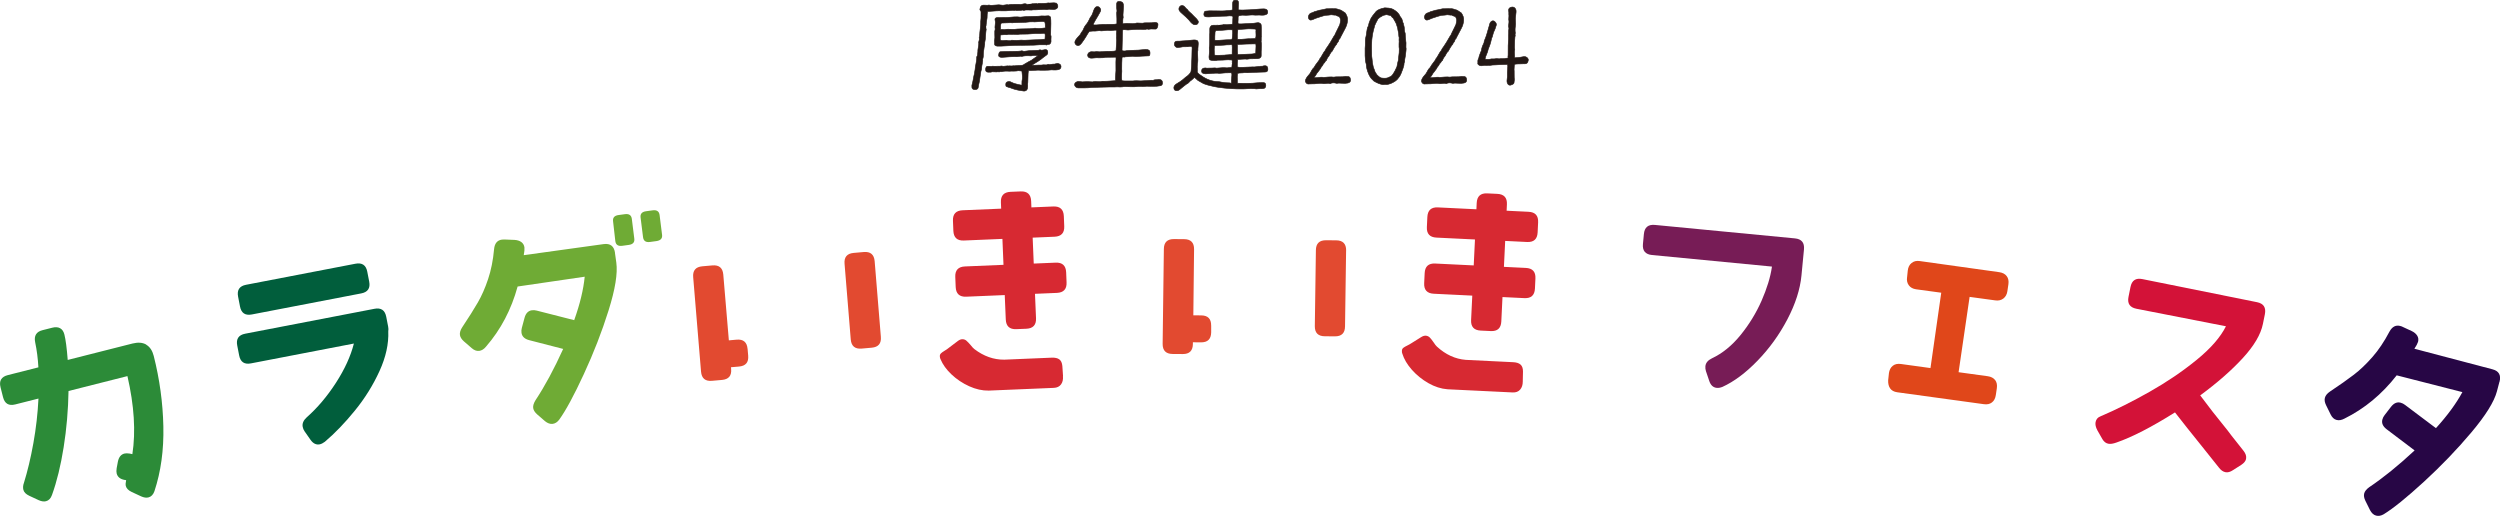
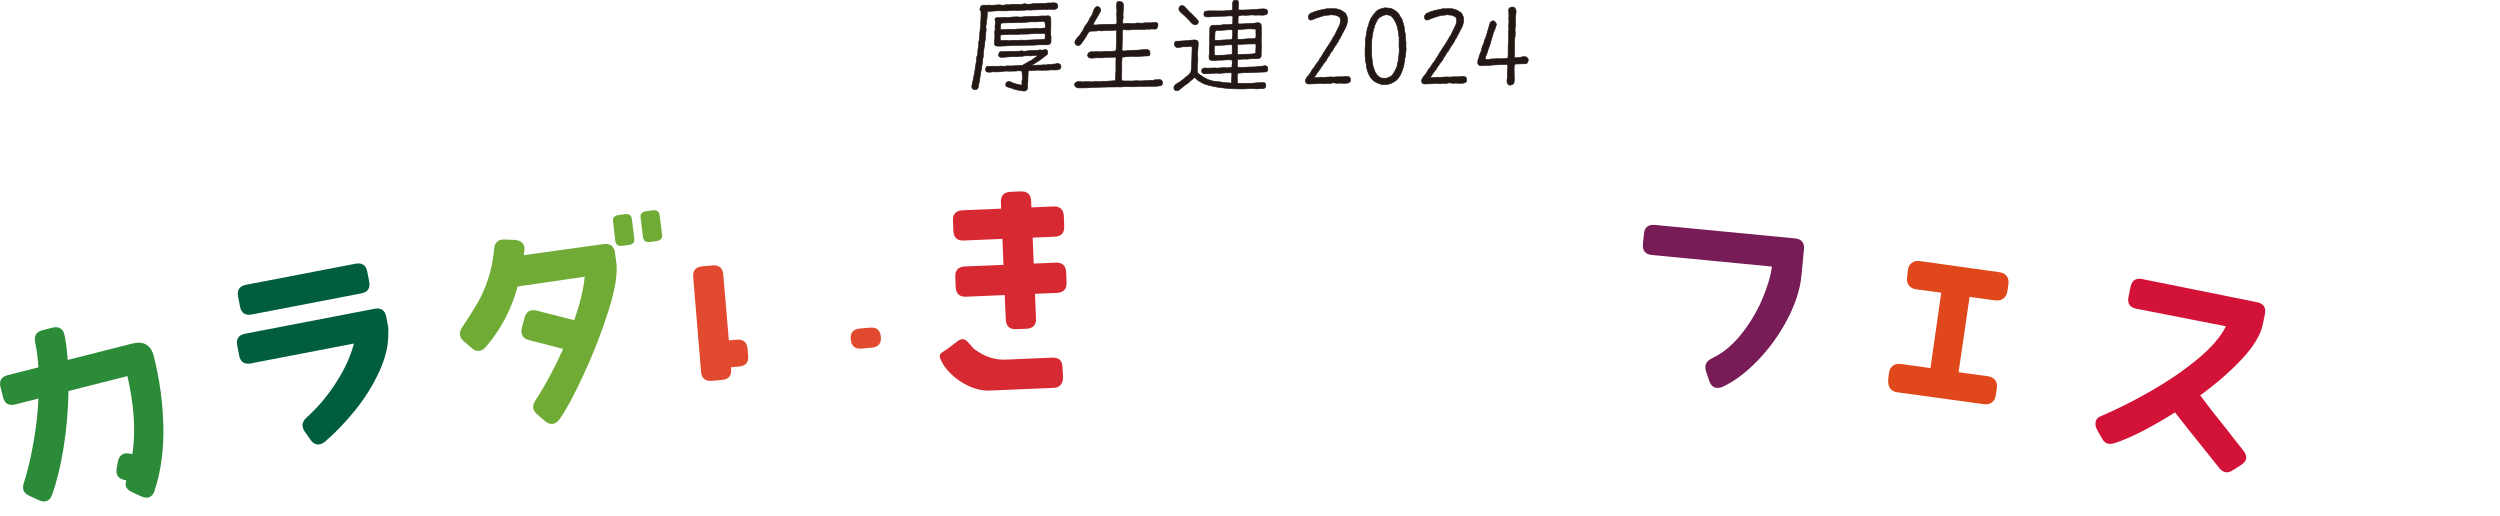
<svg xmlns="http://www.w3.org/2000/svg" id="b" width="677.81" height="139.86" viewBox="0 0 677.81 139.86">
  <g id="c">
    <path d="M286.66,1.18c.09.22.14.41.14.56,0,.28-.15.5-.45.67-.21.11-.45.17-.73.17-.13,0-.33-.01-.59-.04-.26-.03-.45-.04-.56-.04-.22,0-.41.04-.56.11-.47-.06-1.09-.06-1.87,0-.95.06-1.59.07-1.9.06-.24.07-.66.09-1.24.04-.59-.05-1.02,0-1.3.13-.13-.07-.25-.11-.36-.11-.06,0-.17.02-.35.06-.18.04-.34.05-.49.03-.88.04-1.3.06-1.26.06-.11-.02-.28-.05-.5-.08-.22.04-.57.07-1.04.08-.37.06-1.08.07-2.12.06-.47-.06-1.7,0-3.69.17-.11.32-.17.9-.17,1.76-.04.11-.09.47-.17,1.08-.07.61-.11.96-.11,1.08.04.54.06.8.06.78-.02.19-.06.49-.11.91s-.08.75-.08.99c0,.52-.07,1.13-.22,1.82.04.24,0,.63-.14,1.17,0,.19-.04.46-.11.81-.07.35-.11.66-.11.92.02.75-.06,1.3-.22,1.65.06.17.06.35,0,.56-.06.3-.08.49-.08.56-.09.41-.17.92-.22,1.54-.11.3-.22.89-.34,1.79-.02.17-.06.43-.11.78-.02.13-.05.34-.08.61-.06.34-.14.71-.25,1.12-.04.24-.08.49-.13.74-.05.25-.25.41-.6.49-.26.06-.5.03-.73-.08-.22-.11-.35-.3-.36-.56-.04-.35,0-.67.11-.95.07-.2.21-.89.42-2.07.04-.13.08-.33.14-.59.19-1.08.27-1.65.25-1.71.28-1.38.41-2.35.39-2.91.13-.13.21-.34.22-.64.04-.41.07-.64.08-.7-.02-.28.02-.67.11-1.16.09-.49.14-.85.14-1.08,0-.13,0-.25-.03-.36.2-.58.25-.99.14-1.23.09-.19.14-.43.14-.73,0-.37.06-1,.17-1.87.09-.8.13-1.42.11-1.85.07-.24.1-1.15.08-2.71l-.06-.03c-.06-.09-.14-.23-.25-.42.07-.6.25-.97.53-1.12.19-.11.5-.14.95-.1.45.05.77.03.98-.04.22.06.48.08.75.08.22,0,.55-.02.98-.07.43-.05.75-.07.95-.07.13,0,.32.02.56.06.24.04.43.06.56.06.15,0,.34-.03.57-.08.23-.06.41-.08.55-.08s.27.02.42.06c.24-.11.71-.16,1.4-.14.91.02,1.42.02,1.54,0,.09.02.19.03.28.03.13,0,.33-.03.59-.1.26-.07.47-.1.62-.1.19,0,.36.05.53.14-.02,0,.41-.05,1.29-.14h.5c.82-.06,1.2-.08,1.15-.08,1.51.02,2.44-.03,2.8-.14.07.02.19.03.34.03.11,0,.3,0,.57-.03.27-.02.47-.03.6-.03.56,0,.9.15,1.01.45ZM286.91,17.23c.5.11.76.39.76.84,0,.5-.34.79-1.01.87-.3.04-.64.05-1.04.03-.39-.02-.55-.03-.48-.03-.09,0-.25.01-.47.04-.22.03-.39.04-.5.04-.19,0-.54,0-1.06.03h-1.04c-.11,0-.24,0-.39-.03h-.36c-.13.02-.33.03-.6.04-.27,0-.68.03-1.21.07-.24.02-.45.02-.62,0-.07.07-.13.37-.15.88s-.05,1.28-.07,2.31c0,.06,0,.14-.03.25-.02.11-.03.21-.03.28,0,.11,0,.27.03.47.02.91-.33,1.37-1.03,1.37-.06,0-.36-.05-.92-.14-.99-.15-1.89-.39-2.71-.73-.32-.07-.69-.2-1.12-.36-.13-.07-.19-.3-.17-.67.02-.24.1-.41.25-.5.22-.13.44-.2.64-.2.19,0,.44.09.77.28.33.19.92.37,1.78.56.58.13.89.18.92.14.02-.02.03-.36.03-1.03,0-.11.02-.24.06-.39.11-.45.08-1.25-.08-2.4-.22,0-.55-.03-.98-.08-.28.07-.67.11-1.18.11-.56-.02-.95,0-1.17.03-1.01-.07-1.72-.03-2.13.14-.06-.04-.12-.06-.2-.06-.06,0-.14.02-.27.06s-.22.06-.29.06-.15-.02-.22-.06c-.21.06-.54.07-1.01.03-.47-.04-.76-.02-.89.06.11.02-.16.03-.81.03-.52,0-.75-.31-.67-.92.06-.41.21-.63.45-.67h.81c.09.06.24.06.43,0,.2-.06.37-.06.52,0,.56,0,1.14,0,1.73-.03.19-.07.35-.08.5-.03.13.04.26.06.39.06s.31-.02.54-.06c.23-.04.42-.06.55-.06.11,0,.21,0,.31.03.13-.04.33-.04.59-.01s.46.01.59-.04c.13.04.61,0,1.43-.08.28,0,.55,0,.81-.03.35-.02.6-.1.73-.25.32-.17.76-.43,1.34-.78.19-.07.41-.19.67-.34.45-.32,1.06-.75,1.84-1.31-.97-.04-1.6,0-1.9.11-1.05-.09-1.89-.05-2.54.14-.07-.04-.18-.06-.31-.06-.09,0-.35.04-.78.11-.34.04-.58.04-.73,0-.78,0-1.94.07-3.47.2-.21.04-.42,0-.66-.1s-.34-.26-.32-.46c.02-.3.06-.5.11-.61.07-.22.21-.34.42-.36.67-.06,1.67-.08,2.99-.08,1.51,0,2.44-.06,2.8-.17.19.09.39.14.62.14.15,0,.37-.03.67-.08.3-.06.5-.08.61-.08.52-.02,1.32-.06,2.38-.11.13.02.34-.03.62-.14.19.11.43.14.73.08.45-.09.69-.14.73-.14.43,0,.64.26.64.78,0,.32-.11.55-.34.71-.22.16-.52.38-.9.66-.26.24-.76.61-1.48,1.09-.11.06-.25.14-.42.25-.04.02-.43.27-1.17.75h.22c.11.02.19.03.22.03.17,0,.41,0,.71-.03.31-.02.53-.03.68-.03h.7c.5-.06.71-.08.62-.08.11,0,.27,0,.48.03.15.02.26.02.34,0,.13-.02.28-.07.45-.17.13.06.27.08.42.08.09,0,.29-.03.59-.08.24-.06.45-.06.62-.03.49-.15.86-.2,1.12-.14ZM284.95,10.86c.06.49-.05.84-.31,1.06-.09.09-.23.14-.42.14s-.33.05-.42.14c-.15-.06-.45-.07-.89-.06-.54.02-.88.02-1.01,0-.69.09-2.14.14-4.34.14-1.7,0-3,.04-3.91.11-.75.06-1.28.08-1.59.08-.37.04-.94.05-1.71.03-.47-.06-.7-.24-.7-.56.02-.13.02-.32,0-.56-.04-.26-.03-.47.03-.64.06-.26.07-.74.03-1.43-.04-.62,0-1.09.11-1.43-.04-.15-.06-.32-.06-.5,0-.15.02-.37.06-.67s.06-.52.06-.67c0-.09-.02-.22-.06-.39s-.06-.3-.06-.39c0-.28.2-.45.61-.5.61,0,1.55,0,2.8-.03.58-.04,1.15-.08,1.73-.14.73-.04,1.3-.02,1.73.06.84-.13,2.13-.21,3.89-.22.22.02.57,0,1.04-.03.56-.09,1.15-.11,1.76-.06.2-.04.51-.06.92-.06.35.06.56.23.62.53.09.56.09,2.12,0,4.67.11.17.15.39.11.67-.02.41-.03.64-.03.7ZM283.33,10.63c.09-.88.06-1.42-.08-1.62-.52.07-1.37.1-2.54.08-.28,0-.96.05-2.04.14-.39,0-.98,0-1.76.03-.21-.02-.51,0-.92.08-.62.02-1.5,0-2.66-.03-.17.09-.33.13-.47.11-.26-.02-.4-.03-.42-.03l-1.09.08c-.07,0-.12.03-.14.08-.04.76-.04,1.2,0,1.31.17.09.37.14.61.14.11,0,.29-.01.55-.04.25-.03.43-.04.55-.04.17,0,.31.02.42.06-.04,0,.12.02.47.06.21.02.35-.03.45-.14.62.04,1.19.05,1.73.03.07,0,.22,0,.45-.03.17-.02.31-.03.42-.03s.3,0,.56.03h.59c.21,0,1.04-.04,2.49-.11.69.02,1.64-.04,2.85-.17ZM283.41,7.56c.02-.76-.03-1.29-.14-1.57-.09-.11-.34-.17-.73-.17-.21,0-.55.02-1.02.06s-.82.06-1.02.06c-.19,0-.35,0-.48-.03-.45-.02-1.12.03-2.01.14-.73.04-1.81.07-3.24.11-.06.04-.34.04-.84,0-.56.04-1.35.07-2.38.08-.15.06-.24.3-.28.73-.02.26-.02.61,0,1.03.28-.02.67,0,1.17.03.35-.11,1.05-.14,2.1-.08.24.02.41.02.5,0,.54-.07,1.14-.11,1.79-.11,1.96,0,3.22-.07,3.78-.2.62.13,1.55.1,2.8-.08Z" fill="#231815" stroke="#231815" stroke-miterlimit="10" stroke-width=".16" />
    <path d="M314.67,23.24c-.67.13-1.41.19-2.21.17-.99-.02-1.53-.03-1.62-.03-.24.06-.66.08-1.26.08h-1.12c-.52.07-1.19.09-2.01.06-1.14-.06-1.85-.05-2.13.03-.35.04-.84.04-1.45,0-.41.04-1.09.05-2.04.03-.43,0-1.24.02-2.43.06-1.3.06-2.14.08-2.52.08-.43.07-1.02.11-1.79.11h-1.82c-.21,0-.41-.09-.62-.28-.21-.19-.31-.39-.31-.61,0-.24.13-.46.39-.64.2-.15.44-.22.7-.22.13,0,.31.02.55.06.23.04.4.06.52.06s.21,0,.31-.03c.56-.06,1.37-.05,2.43.03.19-.07.44-.11.75-.11.13,0,.33,0,.59.03.26.02.45.03.56.03.28,0,.49-.04.64-.11.52.04,1.74-.02,3.66-.17v-.95c0-.3.03-.71.08-1.23.04-.21.05-.75.03-1.62-.02-1.02,0-1.71.03-2.04.02-.15.02-.33,0-.53-.63.02-1.59.03-2.88.03-.24.09-.56.14-.95.14-.52-.02-.85-.02-.98,0-.26-.04-.77,0-1.54.08-.5.06-.88-.03-1.12-.25-.15-.15-.22-.32-.22-.5,0-.47.26-.78.78-.95.17-.04.42-.04.76-.01.34.03.6,0,.81-.07.46.09,1.04.1,1.73.03.69-.07,1.15-.1,1.4-.08.32.02.78,0,1.4-.03.2,0,.47-.05.81-.14,0-.06.04-.66.11-1.82.06-.82.06-1.39,0-1.71.04-.24.04-.61,0-1.09,0-.09,0-.21.03-.36.02-.15.03-.25.03-.31,0-.24-.19-.34-.56-.28-.86.11-1.38.14-1.57.08-.07-.02-.18-.03-.31-.03-.15,0-.42.02-.81.07-.39.05-.69.07-.89.07-.22,0-.41-.02-.56-.06-.24,0-.62.04-1.15.11-.26-.04-.78,0-1.57.08-.35.5-.63.95-.84,1.33s-.6.96-1.17,1.75c-.37.52-.72.78-1.03.78-.22,0-.42-.09-.6-.27-.18-.18-.27-.38-.27-.6,0-.3.2-.68.59-1.15.32-.35.63-.7.92-1.03.06-.22.27-.56.64-1.01.22-.48.37-.81.45-.98.21-.34.46-.68.76-1.03.24-.35.52-.89.84-1.59.3-.28.58-.85.85-1.72.27-.87.67-1.26,1.19-1.19.37.06.63.34.78.84.06.21-.21.79-.81,1.76-.45.71-.86,1.43-1.23,2.15-.02.07.05.15.2.22.5.02,1,0,1.48-.07.48-.07.95-.09,1.4-.07.06-.02.44-.03,1.15-.03h.92c.34.02.76-.02,1.26-.11.02-.3.02-.76,0-1.37-.02-.41-.04-.96-.06-1.65.07-.28.1-.47.08-.59-.04-.24-.06-.42-.06-.53-.02.15-.03-.23-.03-1.15,0-.54.21-.81.64-.81.73,0,1.13.28,1.2.84.02.15.03.33.03.53,0,.24-.02.63-.07,1.17-.05.54-.07.92-.07,1.15,0,.26.02.48.06.67-.07.19-.11.46-.11.81v.84l.17.06c.28-.07.6-.11.95-.11.17,0,.42,0,.76.03.34.02.59.03.75.03.47,0,.87-.06,1.2-.17.37.02.86.04,1.45.06.34-.09.86-.13,1.58-.11s1.23,0,1.55-.08c.15-.04.34-.04.56,0,.26.06.42.13.48.22.06.09.08.22.08.39,0,.28-.07.55-.2.81-.13.26-.3.38-.5.36-.91-.06-1.52-.03-1.82.08-.07-.06-.22-.08-.45-.08-.24.02-.4.06-.48.11-.52,0-1.18,0-1.99-.03-.6,0-1.49.06-2.68.17-.76-.11-1.26-.11-1.48,0-.04,1.4-.08,3.25-.14,5.56.32.17.76.18,1.31.03.26-.04,1.31-.08,3.16-.14.41-.04,1.02-.09,1.85-.17.41-.02.72.04.94.18.21.14.32.4.32.77,0,.5-.1.76-.31.78-.39,0-.99.03-1.79.08-.28,0-.62.02-1.02.06-.4.04-.73.05-.99.03-.19-.04-.37-.06-.56-.06s-.5.03-.94.08c-.44.06-.78.07-1.02.06-.09.06-.21.08-.34.08-.13-.02-.26-.03-.39-.03s-.21.07-.22.22c-.06.88-.08,1.88-.08,3.02.04.3.03.84-.03,1.62-.04.71-.02,1.21.06,1.51.06.09.32.14.78.14h2.24c.11-.04.46-.06,1.03-.06.62.07,1.42.07,2.41-.03.06.02.36,0,.92-.06.52-.06.89-.06,1.09,0,.13-.11.32-.17.56-.17.34,0,.53,0,.59-.03.13-.04.26-.06.39-.06.67,0,1.01.32,1.01.95,0,.41-.18.65-.53.73Z" fill="#231815" stroke="#231815" stroke-miterlimit="10" stroke-width=".16" />
    <path d="M343.61,18.24c.09.15.14.32.14.5,0,.52-.24.78-.73.78-.21,0-.51,0-.91.03-.4.02-.7.03-.91.03-.63,0-1.27.03-1.9.08-.82.07-1.46.08-1.93.03-.19.06-.48.08-.89.08s-.73.05-.95.14c0,.19-.03.51-.08.98.02.09.03.25.03.48.02.26.02.66,0,1.2.39-.02,1.11,0,2.15.03-.13,0,.49,0,1.87-.03.13,0,.35-.02.67-.06s.56-.06.73-.06.65-.02,1.45-.06c.56-.04.84.21.84.75,0,.6-.29.89-.87.89-.63,0-1.2.03-1.71.08-.19-.07-.76-.1-1.71-.08-.58.04-1.17.07-1.76.08-2.39.04-4.69-.11-6.91-.45-.49-.06-1.25-.21-2.29-.48-.37-.07-.91-.24-1.62-.5-.26-.17-.67-.4-1.23-.7-.19-.07-.4-.23-.64-.48-.3-.28-.51-.46-.64-.53-.13.19-.4.45-.81.78-.15.07-.35.25-.6.53-.25.28-.48.45-.68.5-.45.32-1.09.83-1.93,1.54-.21.19-.46.28-.75.28-.52,0-.78-.28-.78-.84,0-.19.07-.38.21-.57.14-.2.41-.41.81-.63.4-.22.67-.39.8-.5.34-.22.79-.6,1.37-1.12.52-.32.98-.75,1.37-1.31.09-.13.17-.69.22-1.68.09-1.86.14-3.28.14-4.25.02-.21.03-.41.03-.62,0-.32-.06-.48-.17-.48s-.27,0-.47-.03c-.26.09-.66.13-1.19.11s-.9,0-1.1.08c-.11,0-.28.02-.49.07-.21.05-.38.07-.49.07-.24,0-.45-.09-.63-.27-.18-.18-.27-.39-.27-.63,0-.6.28-.88.84-.84.32.02.74,0,1.29-.06.63-.06,1.07-.08,1.31-.08.15-.02.36-.05.64-.08.63-.07,1.04-.11,1.23-.11.63,0,1,.14,1.09.42.06.19.08.4.08.64,0,.15-.02.44-.06.87-.04.35-.05.63-.03.84-.06.17-.08.44-.08.81,0,.19,0,.49.03.91.02.42.03.73.03.94,0,.43-.04.75-.11.95-.06.43-.07,1.08-.03,1.96-.11.32.07.65.56,1.01.09.06.23.15.42.28,1.45,1.08,3.01,1.64,4.67,1.68.21,0,.51.05.92.14.6.13,1.34.2,2.24.2.13.06.28.08.45.08-.04-.45-.02-1.02.06-1.71.06-.41.06-.74,0-.98-.02-.11-.16-.16-.42-.14-.67-.02-1.68.04-3.02.17-.15-.06-.44-.07-.87-.06-.69.04-1.01.06-.95.06-.13,0-.41.02-.84.06-.43.04-.76.06-1.01.06-.34-.02-.6-.08-.78-.2-.19-.11-.28-.29-.28-.53,0-.58.34-.87,1.01-.87.13,0,.27.02.42.06.32,0,.78,0,1.4-.03.63-.06,1.05-.05,1.26.03,1.04-.13,1.99-.16,2.82-.08.09,0,.5-.05,1.23-.14.09-.11.13-.31.11-.59,0-.35,0-.58.03-.67,0,.06,0-.08.03-.42,0-.19-.06-.3-.17-.34-.34.02-.63,0-.9-.03l-.64.03c-.56.06-1.32.08-2.29.08-.09.07-.33.11-.7.11l-.67-.03c-.13,0-.25-.02-.36-.06-.26-.06-.42-.14-.46-.25-.05-.11-.08-.28-.1-.5-.02-.17,0-.37.03-.61.09-.58.1-1.26.03-2.04.09-.34.13-1.3.11-2.91,0-.63,0-1,.03-1.09v-1.15c0-.26.09-.49.28-.68.19-.2.41-.28.67-.27.52.02.96,0,1.31-.03.87-.11,1.3-.17,1.29-.17.07,0,.25,0,.52.03s.45.03.55.03c.34-.04.85-.08,1.54-.14.06-.17.08-.64.08-1.43l.03-.25c.02-.15.02-.26,0-.34-.04-.11-.1-.18-.2-.2-.39-.07-.92-.07-1.59.03-.37.02-.78.03-1.23.03s-1.05.03-1.79.08c-.32.04-.89.07-1.71.11-.52,0-.85-.03-.98-.08-.35-.17-.46-.51-.31-1.03.07-.28.21-.43.39-.45.58-.09,1.37-.12,2.38-.08,1.75.06,2.91.03,3.47-.08.37.02.87-.04,1.48-.17v-1.65c.02-.61.21-.95.59-1.01.32-.04.57,0,.75.11.19.11.28.32.28.61v.22c0,.22-.01.54-.04.94s-.04.66-.04.77c.52.06,1.54.05,3.05-.03.32-.02.96-.07,1.93-.14.78-.07,1.42-.11,1.9-.11.58,0,.92.17,1.04.5.17.5.05.85-.36,1.03-.41.19-1.02.23-1.85.14-.19.02-.52.03-1.01.03-.63-.06-1.11-.07-1.43-.03-.09,0-.22,0-.39.03-.39.06-1.01.06-1.85,0-.07,0-.18.02-.31.06-.13.04-.23.06-.29.06s-.16.02-.28.07c-.12.05-.18.2-.18.46v.56c-.07.56-.06.94.06,1.15.43.04.99.03,1.68-.03.6-.04,1.44-.08,2.52-.14.09,0,.26-.02.49-.07.23-.05.41-.07.52-.07.34-.04.63.08.89.36.09.09.14.48.14,1.17v1.76c-.02.19,0,.32.03.39-.06.15-.07.39-.06.71.02.33,0,.56-.03.71.07.28.1.71.08,1.29-.04,1.1-.06,1.55-.06,1.34v1.15c.04.5-.29.79-.98.87-.45,0-1.13,0-2.04.03-.35.02-.63.06-.84.11-.17-.06-.63-.06-1.37,0-.26.02-.64.05-1.15.08-.04.3-.07.66-.08,1.09-.02.6,0,.91.03.95.26.09.77.12,1.54.08,1.58-.09,2.45-.13,2.6-.11.22.04.54.02.95-.04.41-.07.74-.09.98-.07.17-.09.37-.11.62-.06.26-.09.49-.14.7-.14.34-.02.58.09.73.34ZM324.91,5.96c-.06.5-.36.75-.92.75-.34,0-.72-.23-1.15-.7-.24-.34-.66-.79-1.26-1.37-.04-.06-.42-.4-1.15-1.03-.54-.45-.81-.84-.81-1.17,0-.24.08-.46.25-.66.17-.2.37-.29.61-.29.3,0,.59.18.87.53.09.15.31.35.64.62.04.15.23.37.59.67.3.24.65.59,1.06,1.03.26.26.51.51.76.75.35.39.52.68.5.87ZM334.08,12.42c0-.21-.07-.31-.22-.31-.11,0-.3.01-.56.04-.26.03-.48.03-.64.01-.45.06-1.09.1-1.93.14-.58-.02-1.06,0-1.45.08-.09.5-.1,1.35-.03,2.54.15.06.47.08.95.08.13,0,.47,0,1.01-.03.43-.02.74-.03.92-.03-.06-.02.23-.05.87-.08.21,0,.56-.04,1.06-.11.02-.28.03-1.06.03-2.35ZM334.19,9.4c.02-.73,0-1.16-.03-1.29-.52-.09-1.49-.06-2.91.11-.35.02-.83.04-1.43.06-.21.02-.34.16-.39.42-.02.34-.04.75-.06,1.23-.02.22-.02.55,0,.98.41.04.86.04,1.34,0,1.51-.11,2.43-.16,2.75-.14.33.02.52-.04.57-.17.07-.2.12-.61.14-1.2ZM340.53,8.12c-.02-.19-.15-.27-.39-.25-.15-.02-.36-.03-.64-.03-.11,0-.43,0-.95-.03-.58.06-1.56.12-2.94.2-.13.95-.17,1.83-.11,2.63.62.06,1.63,0,3.05-.14.37.02.95,0,1.73-.06.19-.09.27-.44.25-1.03-.04-.75-.04-1.17,0-1.29ZM340.53,12.53c0-.3-.03-.51-.08-.64-1.77.02-3.41.07-4.92.17-.02.07-.03.63-.03,1.68.02.22.04.56.06,1.01.15.06.52.06,1.12,0,.62,0,1.53-.04,2.74-.11.24,0,.59-.07,1.03-.22.04-.43.07-1.05.08-1.87Z" fill="#231815" stroke="#231815" stroke-miterlimit="10" stroke-width=".16" />
    <path d="M366.06,21.17c.26.75.05,1.19-.64,1.34-.37.09-.9.11-1.58.06-.68-.06-1.15-.05-1.41.03-.76-.21-1.36-.18-1.79.08-.34-.13-.75-.14-1.26-.03-.26.06-.59.05-.98-.03-.22-.04-.62-.03-1.17.03-.63.07-1.06.1-1.29.08-.22-.02-.57,0-1.03.03-.24.06-.47,0-.69-.2-.21-.19-.31-.4-.29-.64.02-.41.31-.92.87-1.54.09-.11.22-.27.39-.47.15-.28.31-.57.49-.88s.38-.55.6-.74c.17-.35.49-.84.98-1.45.04-.09.14-.23.31-.42s.24-.33.22-.42c.21-.22.45-.61.74-1.15.29-.54.55-.93.77-1.17.09-.28.3-.61.62-1.01.43-.6,1.01-1.54,1.73-2.82.15-.13.31-.42.48-.87.17-.32.41-.81.73-1.48.06-.17.19-.44.39-.81.13-.5.21-.94.22-1.31-.06-.19-.12-.37-.18-.56-.07-.19-.17-.31-.32-.36-.65-.22-.96-.34-.92-.34-.15,0-.34-.02-.57-.06s-.42-.06-.55-.06c-.35.07-.91.13-1.68.17-.58.15-1.43.42-2.57.81-.67.32-1.09.47-1.26.47-.28,0-.49-.15-.62-.45-.13-.28-.09-.61.11-.98.11-.2.28-.35.5-.45.37-.13.57-.2.59-.22.2-.13.54-.25,1.01-.36.19-.04.44-.11.75-.22.43-.06,1.05-.19,1.87-.39.43,0,1.08,0,1.96-.03.58-.02,1.04.07,1.4.25.28.02.58.14.9.36.54.35.82.54.84.56.15.21.32.53.5.98.11.35.15.75.11,1.17-.07.75-.3,1.44-.67,2.1-.26.52-.68,1.32-1.26,2.4-.02.17-.15.35-.39.56-.02.28-.13.52-.32.73-.2.21-.29.37-.29.5-.21.22-.43.53-.67.92-.35.65-.54.99-.56,1.01-.19.13-.35.33-.49.59s-.28.51-.41.75c-.06.07-.15.19-.28.34-.19.28-.31.54-.36.78-.17.07-.3.22-.39.43-.09.21-.22.36-.39.43-.07.24-.32.62-.73,1.12-.06.19-.17.37-.34.56-.17.19-.27.33-.31.42-.32.35-.6.76-.84,1.23-.02.04-.08.11-.18.21s-.15.2-.15.29c0,.04.17.05.5.03,1.03-.15,1.7-.18,2.01-.08.13,0,.59-.04,1.37-.11.58-.04,1.04-.03,1.4.03.34-.07.86-.1,1.57-.08s1.24-.02,1.59-.11c.24,0,.5.01.77.04.27.03.45.16.55.41Z" fill="#231815" stroke="#231815" stroke-miterlimit="10" stroke-width=".16" />
    <path d="M381.24,13.2c0,.28-.05.75-.14,1.4-.02.28-.08.72-.2,1.31-.06.24-.07.49-.06.75-.15.3-.21.63-.2,1.01-.11.52-.37,1.28-.78,2.26-.11.3-.29.61-.53.95-.32.39-.49.61-.5.64-.24.28-.63.56-1.17.84s-.89.42-1.06.42c-.22.11-.5.16-.84.14-.41-.02-.68,0-.81.03-.8-.13-1.62-.46-2.46-.98-.17-.15-.4-.38-.7-.7-.49-.6-.89-1.47-1.2-2.63-.07-.28-.13-.69-.17-1.23-.19-.63-.29-1.4-.31-2.29v-2.04c.06-.39.08-1.13.08-2.21,0-.22.05-.54.15-.94.1-.4.15-.7.15-.91.06-.35.11-.71.17-1.06.07-.43.19-.74.34-.92.07-.52.25-1.08.53-1.68.06-.11.14-.28.24-.5.1-.22.56-.82,1.36-1.79.43-.41,1.2-.73,2.32-.95.65.04,1.02.07,1.12.08.45.06.81.16,1.09.31.84.45,1.43.99,1.79,1.62.04.19.16.39.36.61s.35.52.42.88c.07.36.16.61.25.74-.02.06.04.29.17.7.06.13.09.45.11.95.02.41.09.75.22,1.01.02.56.07,1.29.17,2.18.06.22.07.56.04,1.01-.03.45-.01.77.04.98ZM379.37,13.26c-.02-.11-.04-.29-.06-.53-.02-.47,0-1,.03-1.59-.04-.13-.04-.34-.01-.63.03-.29,0-.51-.07-.66,0-.52-.08-1.09-.25-1.71-.02-.37-.1-.73-.25-1.06-.09-.41-.24-.79-.45-1.15-.21-.35-.4-.7-.59-1.03-.15-.07-.28-.19-.38-.34-.1-.15-.17-.24-.21-.28-.15-.07-.56-.18-1.23-.31-.21.06-.49.12-.87.2-.24.11-.55.29-.92.53-.09.11-.26.25-.5.42-.04.09-.23.47-.59,1.12-.26.5-.41.92-.45,1.26-.32,1.04-.53,2.17-.64,3.38-.04.43-.06.87-.06,1.31v1.2c-.02.39,0,.99.03,1.79.02.21.06.51.11.92,0,.49.11,1.2.34,2.15.06.11.13.28.21.52.08.23.17.49.27.77.09.17.25.41.48.73.54.56.97.86,1.29.89.95.13,1.63.05,2.04-.25.45-.09.85-.45,1.2-1.06.09-.15.22-.37.39-.67.11-.24.28-.6.5-1.06.04-.26.11-.62.22-1.09.19-.65.26-1.06.22-1.23.17-1.19.23-2.04.2-2.54Z" fill="#231815" stroke="#231815" stroke-miterlimit="10" stroke-width=".16" />
    <path d="M397.54,21.17c.26.75.05,1.19-.64,1.34-.37.09-.9.11-1.58.06-.68-.06-1.15-.05-1.41.03-.76-.21-1.36-.18-1.79.08-.34-.13-.75-.14-1.26-.03-.26.06-.59.05-.98-.03-.22-.04-.62-.03-1.17.03-.63.07-1.06.1-1.29.08-.22-.02-.57,0-1.03.03-.24.06-.47,0-.69-.2-.21-.19-.31-.4-.29-.64.02-.41.31-.92.87-1.54.09-.11.22-.27.39-.47.15-.28.31-.57.49-.88s.38-.55.6-.74c.17-.35.49-.84.98-1.45.04-.09.14-.23.31-.42s.24-.33.22-.42c.21-.22.45-.61.74-1.15.29-.54.55-.93.77-1.17.09-.28.3-.61.62-1.01.43-.6,1.01-1.54,1.73-2.82.15-.13.31-.42.48-.87.17-.32.41-.81.73-1.48.06-.17.19-.44.39-.81.13-.5.21-.94.22-1.31-.06-.19-.12-.37-.18-.56-.07-.19-.17-.31-.32-.36-.65-.22-.96-.34-.92-.34-.15,0-.34-.02-.57-.06s-.42-.06-.55-.06c-.35.07-.91.13-1.68.17-.58.15-1.43.42-2.57.81-.67.32-1.09.47-1.26.47-.28,0-.49-.15-.62-.45-.13-.28-.09-.61.11-.98.11-.2.28-.35.5-.45.37-.13.57-.2.59-.22.2-.13.54-.25,1.01-.36.19-.04.44-.11.75-.22.43-.06,1.05-.19,1.87-.39.43,0,1.08,0,1.96-.03.58-.02,1.04.07,1.4.25.28.02.58.14.9.36.54.35.82.54.84.56.15.21.32.53.5.98.11.35.15.75.11,1.17-.07.75-.3,1.44-.67,2.1-.26.52-.68,1.32-1.26,2.4-.02.17-.15.35-.39.56-.02.28-.13.52-.32.73-.2.21-.29.37-.29.5-.21.22-.43.53-.67.92-.35.65-.54.99-.56,1.01-.19.13-.35.33-.49.59s-.28.51-.41.75c-.06.07-.15.19-.28.34-.19.28-.31.54-.36.78-.17.07-.3.22-.39.43-.09.21-.22.36-.39.43-.07.24-.32.62-.73,1.12-.06.19-.17.37-.34.56-.17.19-.27.33-.31.42-.32.35-.6.76-.84,1.23-.02.04-.08.11-.18.21s-.15.2-.15.29c0,.04.17.05.5.03,1.03-.15,1.7-.18,2.01-.08.13,0,.59-.04,1.37-.11.58-.04,1.04-.03,1.4.03.34-.07.86-.1,1.57-.08s1.24-.02,1.59-.11c.24,0,.5.01.77.04.27.03.45.16.55.41Z" fill="#231815" stroke="#231815" stroke-miterlimit="10" stroke-width=".16" />
    <path d="M414.35,16.28c-.06.76-.46,1.1-1.2,1.01-.28.02-.61.03-.98.03-.69,0-1.15.03-1.37.08l-.22.08c0,.13-.01.36-.04.69s-.04.57-.04.74c0,.06,0,.16.03.31v.31c0,1.25.02,1.94.06,2.07-.02.19-.06.47-.11.87-.04.22-.33.42-.87.59-.07.02-.15.03-.22.03-.26,0-.47-.13-.63-.41-.16-.27-.22-.55-.18-.85.02-.22.06-.56.11-1.01-.04-.65,0-1.63.11-2.94l-.11-.42c-.19.02-.8.04-1.85.06-.34.02-.85.05-1.54.08-.32-.02-.8.03-1.45.14-.07-.04-.28-.04-.61,0-.32.04-.51.03-.59-.03-.11,0-.28.02-.52.06s-.4.06-.49.06c-.32,0-.6-.11-.84-.34-.11-.11-.16-.2-.14-.28.02-.2.03-.32.03-.34-.04-.28-.02-.5.04-.66.07-.16.14-.32.21-.49-.02-.09.07-.41.27-.95s.34-.89.43-1.03c.04-.58.27-1.28.7-2.1,0-.22.07-.49.2-.81.17-.41.26-.64.28-.7.04-.19.13-.47.28-.84.17-.5.39-1.28.67-2.32.11-.65.35-1.07.73-1.26.28-.13.55-.07.81.18s.39.5.39.74c0,.15-.04.31-.11.47-.09.41-.32.98-.67,1.71-.07.26-.19.67-.34,1.23-.11.17-.19.36-.22.59-.19.95-.49,1.88-.89,2.8-.04.28-.14.61-.31,1.01-.21.47-.33.78-.38.95-.05.17-.1.38-.15.64.6.11,1.17.09,1.73-.06.49.04.95,0,1.4-.08.19.04.43.06.73.06.17-.04.44-.05.81-.04.37,0,.78-.03,1.23-.13l.36-.06c-.06-.37-.06-.62,0-.75-.02-1.96.02-3.45.11-4.47v-1.01s.05-.4.03-1.09c.02-.19.05-.46.08-.81-.07-.15-.11-.33-.11-.53,0-.11.03-.35.08-.7.04-.28.05-.5.03-.67-.06-.22-.07-.52-.03-.89.04-.39.04-.69,0-.89.02-.13.02-.32,0-.56-.04-.28-.06-.47-.06-.56,0-.32.12-.54.35-.68s.46-.21.68-.21c.45,0,.77.25.95.75.09.24.07.84-.08,1.79-.06.34-.07.78-.03,1.34s.03,1.01-.03,1.34c-.11.65-.11,1.29,0,1.9-.09.07-.11.21-.06.42s.04.39-.06.56c-.07.71-.11,1.58-.11,2.63-.02.19,0,.46.06.81-.07.21-.1.49-.08.87.04.41.05.71.04.89,0,.19-.02.35-.04.48.3-.02.73-.06,1.29-.11.24-.06.67-.13,1.29-.22.32-.02.57.05.76.2.3.24.44.49.42.75Z" fill="#231815" stroke="#231815" stroke-miterlimit="10" stroke-width=".16" />
    <path d="M39.64,93.46c.99.57,1.67,1.59,2.04,3.04,1.6,6.32,2.47,12.68,2.61,19.08.14,6.4-.66,12.27-2.42,17.6-.33.93-.87,1.49-1.62,1.68-.57.15-1.23.05-1.97-.28l-2.56-1.19c-.91-.43-1.44-.97-1.61-1.64-.09-.35-.06-.88.09-1.57l-.36-.05c-1.23-.21-1.96-.79-2.21-1.77-.09-.35-.09-.82,0-1.41l.33-1.77c.25-1.24.84-1.97,1.77-2.21.35-.09.82-.09,1.41,0l.75.16c.94-6.11.5-13.17-1.34-21.16l-15.97,4.04c-.09,5.19-.53,10.28-1.32,15.24-.79,4.97-1.84,9.29-3.17,12.96-.33.93-.87,1.49-1.62,1.68-.57.15-1.23.05-1.97-.28l-2.56-1.19c-.91-.43-1.45-.97-1.61-1.64-.14-.57-.09-1.2.16-1.87.98-3.16,1.84-6.75,2.56-10.76.72-4.01,1.18-8.04,1.38-12.09l-6.29,1.59c-1.77.45-2.87-.21-3.32-1.98l-.67-2.65c-.45-1.77.21-2.87,1.98-3.32l8.28-2.1c-.13-2.36-.42-4.64-.88-6.83-.35-1.74.32-2.83,2-3.25l2.65-.67c.84-.21,1.54-.17,2.11.14s.96.87,1.17,1.71c.35,1.37.65,3.67.9,6.89l17.56-4.45c1.5-.38,2.75-.28,3.74.29Z" fill="#2c8b38" stroke-width="0" />
    <path d="M104.72,85.89l.52,2.68c.09.45.1.86.03,1.25.14,3.41-.65,7-2.38,10.79-1.73,3.79-3.94,7.35-6.64,10.67-2.7,3.33-5.42,6.16-8.18,8.5-.49.37-.95.6-1.4.69-.94.18-1.76-.22-2.46-1.2l-1.63-2.33c-.26-.37-.43-.78-.51-1.22-.17-.89.19-1.75,1.1-2.58,2.89-2.55,5.53-5.67,7.91-9.35,2.38-3.68,4-7.23,4.87-10.65l-27.91,5.38c-1.79.35-2.86-.38-3.2-2.17l-.52-2.68c-.35-1.79.38-2.86,2.17-3.2l35.03-6.75c1.79-.35,2.86.38,3.2,2.17ZM65.07,83.09l-.52-2.68c-.34-1.79.38-2.86,2.17-3.2l29.66-5.71c1.79-.34,2.86.38,3.2,2.17l.52,2.68c.35,1.79-.38,2.86-2.17,3.2l-29.66,5.71c-1.79.34-2.86-.38-3.2-2.17Z" fill="#015e3c" stroke-width="0" />
    <path d="M166.73,68.57l.37,2.64c.4,2.89-.3,7.21-2.1,12.95-1.8,5.75-4.04,11.51-6.71,17.28-2.67,5.78-4.9,9.89-6.67,12.34-.51.67-1.1,1.05-1.77,1.14s-1.38-.15-2.1-.74l-2.12-1.84c-.63-.56-.98-1.13-1.07-1.71-.08-.59.12-1.28.61-2.09,2.55-3.85,5.06-8.5,7.52-13.94l-9.23-2.38c-1.24-.33-1.93-1-2.07-1.99-.06-.45-.03-.89.09-1.32l.73-2.72c.33-1.24,1-1.93,1.99-2.07.45-.06.89-.03,1.32.09l10.16,2.59c1.56-4.36,2.51-8.28,2.85-11.78l-18.19,2.66c-1.71,6.26-4.57,11.69-8.57,16.3-.55.67-1.16,1.06-1.84,1.15s-1.36-.16-2.04-.75l-2.12-1.84c-.63-.56-.98-1.13-1.07-1.71-.09-.63.12-1.33.61-2.09,1.79-2.69,3.2-4.93,4.24-6.73,1.04-1.8,1.97-3.9,2.78-6.32.81-2.41,1.36-5.13,1.63-8.16.15-1.54.86-2.4,2.13-2.57.32-.04.55-.05.69-.03l2.71.11c.74.04,1.35.23,1.84.57.48.35.77.84.86,1.47.02.14.01.44-.01.9l-.18,1.2,21.66-3c1.8-.25,2.84.55,3.09,2.4ZM170.49,66.4l-1.76.24c-1.13.16-1.76-.26-1.9-1.25l-.61-5.37c-.14-.99.36-1.57,1.49-1.72l1.69-.23c1.13-.16,1.76.26,1.9,1.25l.67,5.36c.14.99-.36,1.57-1.49,1.72ZM177.94,65.37l-1.69.23c-1.13.16-1.76-.26-1.9-1.25l-.67-5.36c-.14-.99.36-1.57,1.49-1.72l1.76-.24c1.13-.16,1.76.26,1.9,1.25l.67,5.36c.14.99-.38,1.57-1.55,1.73Z" fill="#6fab35" stroke-width="0" />
-     <path d="M202.69,94.58l.16,1.84c.16,1.82-.67,2.8-2.48,2.96l-2.18.19.04.48c.16,1.82-.67,2.8-2.48,2.96l-2.72.24c-1.82.16-2.8-.67-2.96-2.48l-2.13-25.61c-.16-1.81.67-2.8,2.48-2.96l2.72-.24c1.82-.16,2.8.67,2.96,2.48l1.51,17.84,2.11-.19c1.81-.16,2.8.67,2.96,2.48ZM237.14,70.81l1.68,20.5c.16,1.82-.67,2.8-2.48,2.96l-2.72.24c-1.82.16-2.8-.67-2.96-2.48l-1.68-20.5c-.16-1.82.67-2.8,2.48-2.96l2.72-.24c1.81-.16,2.8.67,2.96,2.48Z" fill="#e24a30" stroke-width="0" />
+     <path d="M202.69,94.58l.16,1.84c.16,1.82-.67,2.8-2.48,2.96l-2.18.19.04.48c.16,1.82-.67,2.8-2.48,2.96l-2.72.24c-1.82.16-2.8-.67-2.96-2.48l-2.13-25.61c-.16-1.81.67-2.8,2.48-2.96l2.72-.24c1.82-.16,2.8.67,2.96,2.48l1.51,17.84,2.11-.19c1.81-.16,2.8.67,2.96,2.48ZM237.14,70.81l1.68,20.5c.16,1.82-.67,2.8-2.48,2.96l-2.72.24c-1.82.16-2.8-.67-2.96-2.48c-.16-1.82.67-2.8,2.48-2.96l2.72-.24c1.81-.16,2.8.67,2.96,2.48Z" fill="#e24a30" stroke-width="0" />
    <path d="M288.19,101.98c.08.91-.09,1.66-.52,2.24-.43.59-1.08.9-1.94.94l-17.68.74c-1.73.03-3.49-.37-5.28-1.18-1.79-.81-3.39-1.88-4.78-3.19s-2.4-2.7-3.01-4.18c-.1-.18-.15-.43-.17-.75-.01-.32.09-.58.31-.8.22-.21.54-.44.96-.69.42-.24.81-.51,1.16-.8l2.39-1.81c.44-.34.84-.51,1.21-.53.45-.02.85.11,1.18.4s.74.71,1.22,1.28c.34.44.65.77.93.99,2.54,1.94,5.25,2.9,8.12,2.87l12.84-.54c.91-.04,1.6.12,2.07.46.47.35.75.95.83,1.81l.18,2.73ZM279.98,64.43l.29,7.03,5.94-.25c1.82-.08,2.77.8,2.85,2.62l.11,2.73c.08,1.82-.8,2.77-2.62,2.85l-5.94.25.28,6.62c.08,1.82-.8,2.77-2.62,2.85l-2.73.11c-1.82.08-2.77-.8-2.85-2.62l-.28-6.62-10.45.44c-1.82.08-2.77-.8-2.85-2.62l-.11-2.73c-.08-1.82.8-2.77,2.62-2.85l10.45-.44-.29-7.03-10.45.44c-1.82.08-2.77-.8-2.85-2.62l-.11-2.73c-.08-1.82.8-2.77,2.62-2.85l10.45-.44-.07-1.71c-.08-1.82.8-2.77,2.62-2.85l2.73-.11c1.82-.08,2.77.8,2.85,2.62l.07,1.71,5.94-.25c1.82-.08,2.77.8,2.85,2.62l.11,2.73c.08,1.82-.8,2.77-2.62,2.85l-5.94.25Z" fill="#d72932" stroke-width="0" />
-     <path d="M328.38,88.27v1.84c-.03,1.82-.95,2.73-2.77,2.71l-2.19-.02v.48c-.02,1.82-.94,2.73-2.76,2.71l-2.73-.02c-1.82-.01-2.73-.93-2.71-2.75l.33-25.69c.01-1.82.93-2.73,2.75-2.71l2.73.02c1.82.01,2.73.93,2.71,2.75l-.2,17.9,2.12.02c1.82.01,2.73.93,2.71,2.75ZM364.96,67.91l-.29,20.57c-.01,1.82-.93,2.73-2.75,2.71l-2.73-.02c-1.82-.01-2.73-.93-2.71-2.75l.29-20.57c.01-1.82.93-2.73,2.76-2.71l2.73.02c1.82.01,2.73.93,2.71,2.75Z" fill="#e24a30" stroke-width="0" />
-     <path d="M412.86,103.45c0,.91-.24,1.64-.72,2.19s-1.16.8-2.02.76l-17.68-.86c-1.73-.13-3.44-.68-5.15-1.65-1.71-.97-3.2-2.18-4.48-3.61-1.27-1.43-2.15-2.91-2.62-4.44-.08-.19-.12-.44-.1-.76.02-.32.14-.58.38-.77.24-.19.58-.39,1.02-.6.44-.21.85-.44,1.23-.69l2.54-1.59c.47-.3.89-.44,1.25-.42.45.02.83.19,1.14.5.3.31.67.77,1.09,1.39.3.47.58.83.84,1.07,2.36,2.17,4.97,3.37,7.83,3.6l12.83.63c.91.04,1.58.26,2.02.65.44.39.66,1.01.66,1.88l-.06,2.73ZM408.09,65.32l-.34,7.03,5.94.29c1.82.09,2.69,1.04,2.6,2.86l-.13,2.73c-.09,1.82-1.04,2.69-2.86,2.6l-5.94-.29-.32,6.62c-.09,1.82-1.04,2.69-2.86,2.6l-2.73-.13c-1.82-.09-2.69-1.04-2.6-2.86l.32-6.62-10.44-.51c-1.82-.09-2.69-1.04-2.6-2.86l.13-2.73c.09-1.82,1.04-2.69,2.86-2.6l10.44.51.34-7.03-10.44-.51c-1.82-.09-2.69-1.04-2.6-2.86l.13-2.73c.09-1.82,1.04-2.69,2.86-2.6l10.44.51.08-1.71c.09-1.82,1.04-2.69,2.86-2.6l2.73.13c1.82.09,2.69,1.04,2.6,2.86l-.08,1.71,5.94.29c1.82.09,2.69,1.04,2.6,2.86l-.13,2.73c-.09,1.82-1.04,2.69-2.86,2.6l-5.94-.29Z" fill="#d72932" stroke-width="0" />
    <path d="M489.1,67.62l-.68,7.07c-.36,3.76-1.64,7.73-3.82,11.89-2.18,4.16-4.88,7.9-8.08,11.2-3.2,3.31-6.38,5.68-9.54,7.12-.57.22-1.08.31-1.53.26-.95-.09-1.63-.71-2.02-1.84l-.91-2.7c-.14-.43-.19-.86-.15-1.32.09-.91.68-1.63,1.79-2.16,2.83-1.33,5.41-3.43,7.74-6.29,2.33-2.87,4.23-5.97,5.7-9.3,1.46-3.34,2.4-6.38,2.8-9.14v-.14s-32.5-3.13-32.5-3.13c-1.81-.17-2.63-1.17-2.46-2.98l.26-2.72c.17-1.81,1.17-2.63,2.98-2.46l37.96,3.65c1.81.17,2.63,1.17,2.46,2.98Z" fill="#771c56" stroke-width="0" />
    <path d="M540.95,103.06c.42.57.57,1.3.44,2.2l-.27,1.83c-.13.9-.48,1.58-1.06,2.02-.57.45-1.31.6-2.21.47l-23.49-3.23c-.86-.13-1.49-.47-1.89-1.04-.4-.56-.58-1.3-.54-2.22l.2-1.84v-.07c.14-.9.49-1.58,1.07-2.02.57-.45,1.31-.6,2.21-.47l7.99,1.1,2.92-20.43-6.84-.93c-.86-.13-1.51-.48-1.95-1.08-.44-.59-.6-1.32-.48-2.18v.07s.19-1.84.19-1.84c.09-.91.43-1.61,1.03-2.09.6-.49,1.35-.67,2.25-.53l21.52,3.01c.9.13,1.58.48,2.02,1.06.44.57.6,1.31.47,2.21l-.28,1.89c-.12.86-.49,1.52-1.08,1.98-.6.46-1.33.63-2.18.51l-6.98-.95-2.99,20.42,7.92,1.09c.9.13,1.56.48,1.99,1.05Z" fill="#e0471a" stroke-width="0" />
    <path d="M608.97,124.41c-.12.58-.55,1.12-1.3,1.62l-2.24,1.43c-.75.5-1.44.69-2.07.56-.63-.13-1.2-.52-1.71-1.18-2.38-2.94-3.88-4.83-4.51-5.65-3.09-3.83-5.57-6.95-7.45-9.38-6.33,3.98-11.62,6.7-15.87,8.17-.9.33-1.65.44-2.23.32-.63-.13-1.15-.53-1.57-1.22l-1.39-2.44c-.44-.83-.59-1.56-.47-2.19.15-.76.58-1.28,1.29-1.55,4.22-1.8,8.66-4.02,13.33-6.66,4.67-2.64,8.92-5.52,12.76-8.65,3.84-3.13,6.49-6.17,7.97-9.13l-24.28-4.75c-1.79-.36-2.5-1.43-2.14-3.22l.54-2.68c.36-1.79,1.43-2.5,3.22-2.14l31.08,6.26c1.79.36,2.5,1.45,2.13,3.29l-.53,2.61c-.58,2.86-2.41,5.96-5.5,9.31-3.09,3.35-6.93,6.7-11.5,10.06,1.97,2.67,4.44,5.84,7.43,9.51.77,1.04,1.51,2,2.24,2.89.73.89,1.4,1.75,2.03,2.57.63.78.88,1.53.73,2.24Z" fill="#d31238" stroke-width="0" />
-     <path d="M677.66,103.51l-.68,2.58c-.74,2.82-3.05,6.53-6.93,11.14-3.88,4.61-8.16,9.06-12.85,13.37-4.69,4.3-8.33,7.24-10.91,8.82-.72.42-1.42.55-2.08.37-.66-.17-1.21-.67-1.65-1.5l-1.25-2.52c-.37-.76-.47-1.42-.32-1.99.15-.57.6-1.14,1.36-1.69,3.83-2.57,7.94-5.9,12.31-9.97l-7.6-5.75c-1.02-.79-1.4-1.66-1.14-2.63.12-.44.31-.84.6-1.19l1.72-2.23c.79-1.02,1.66-1.4,2.63-1.14.44.12.83.32,1.19.6l8.38,6.3c3.11-3.42,5.5-6.68,7.17-9.77l-17.81-4.55c-3.99,5.12-8.72,9.04-14.18,11.74-.77.41-1.48.53-2.14.35-.66-.17-1.19-.67-1.59-1.48l-1.24-2.52c-.37-.76-.47-1.42-.32-1.99.16-.62.62-1.18,1.36-1.69,2.69-1.79,4.85-3.32,6.5-4.58,1.65-1.26,3.32-2.85,5-4.76,1.68-1.91,3.23-4.21,4.64-6.9.74-1.36,1.72-1.88,2.95-1.55.31.08.52.16.64.24l2.46,1.14c.67.32,1.16.73,1.48,1.24s.39,1.07.23,1.69c-.04.13-.16.41-.36.82l-.63,1.04,21.15,5.57c1.76.46,2.41,1.6,1.93,3.41Z" fill="#270645" stroke-width="0" />
  </g>
</svg>